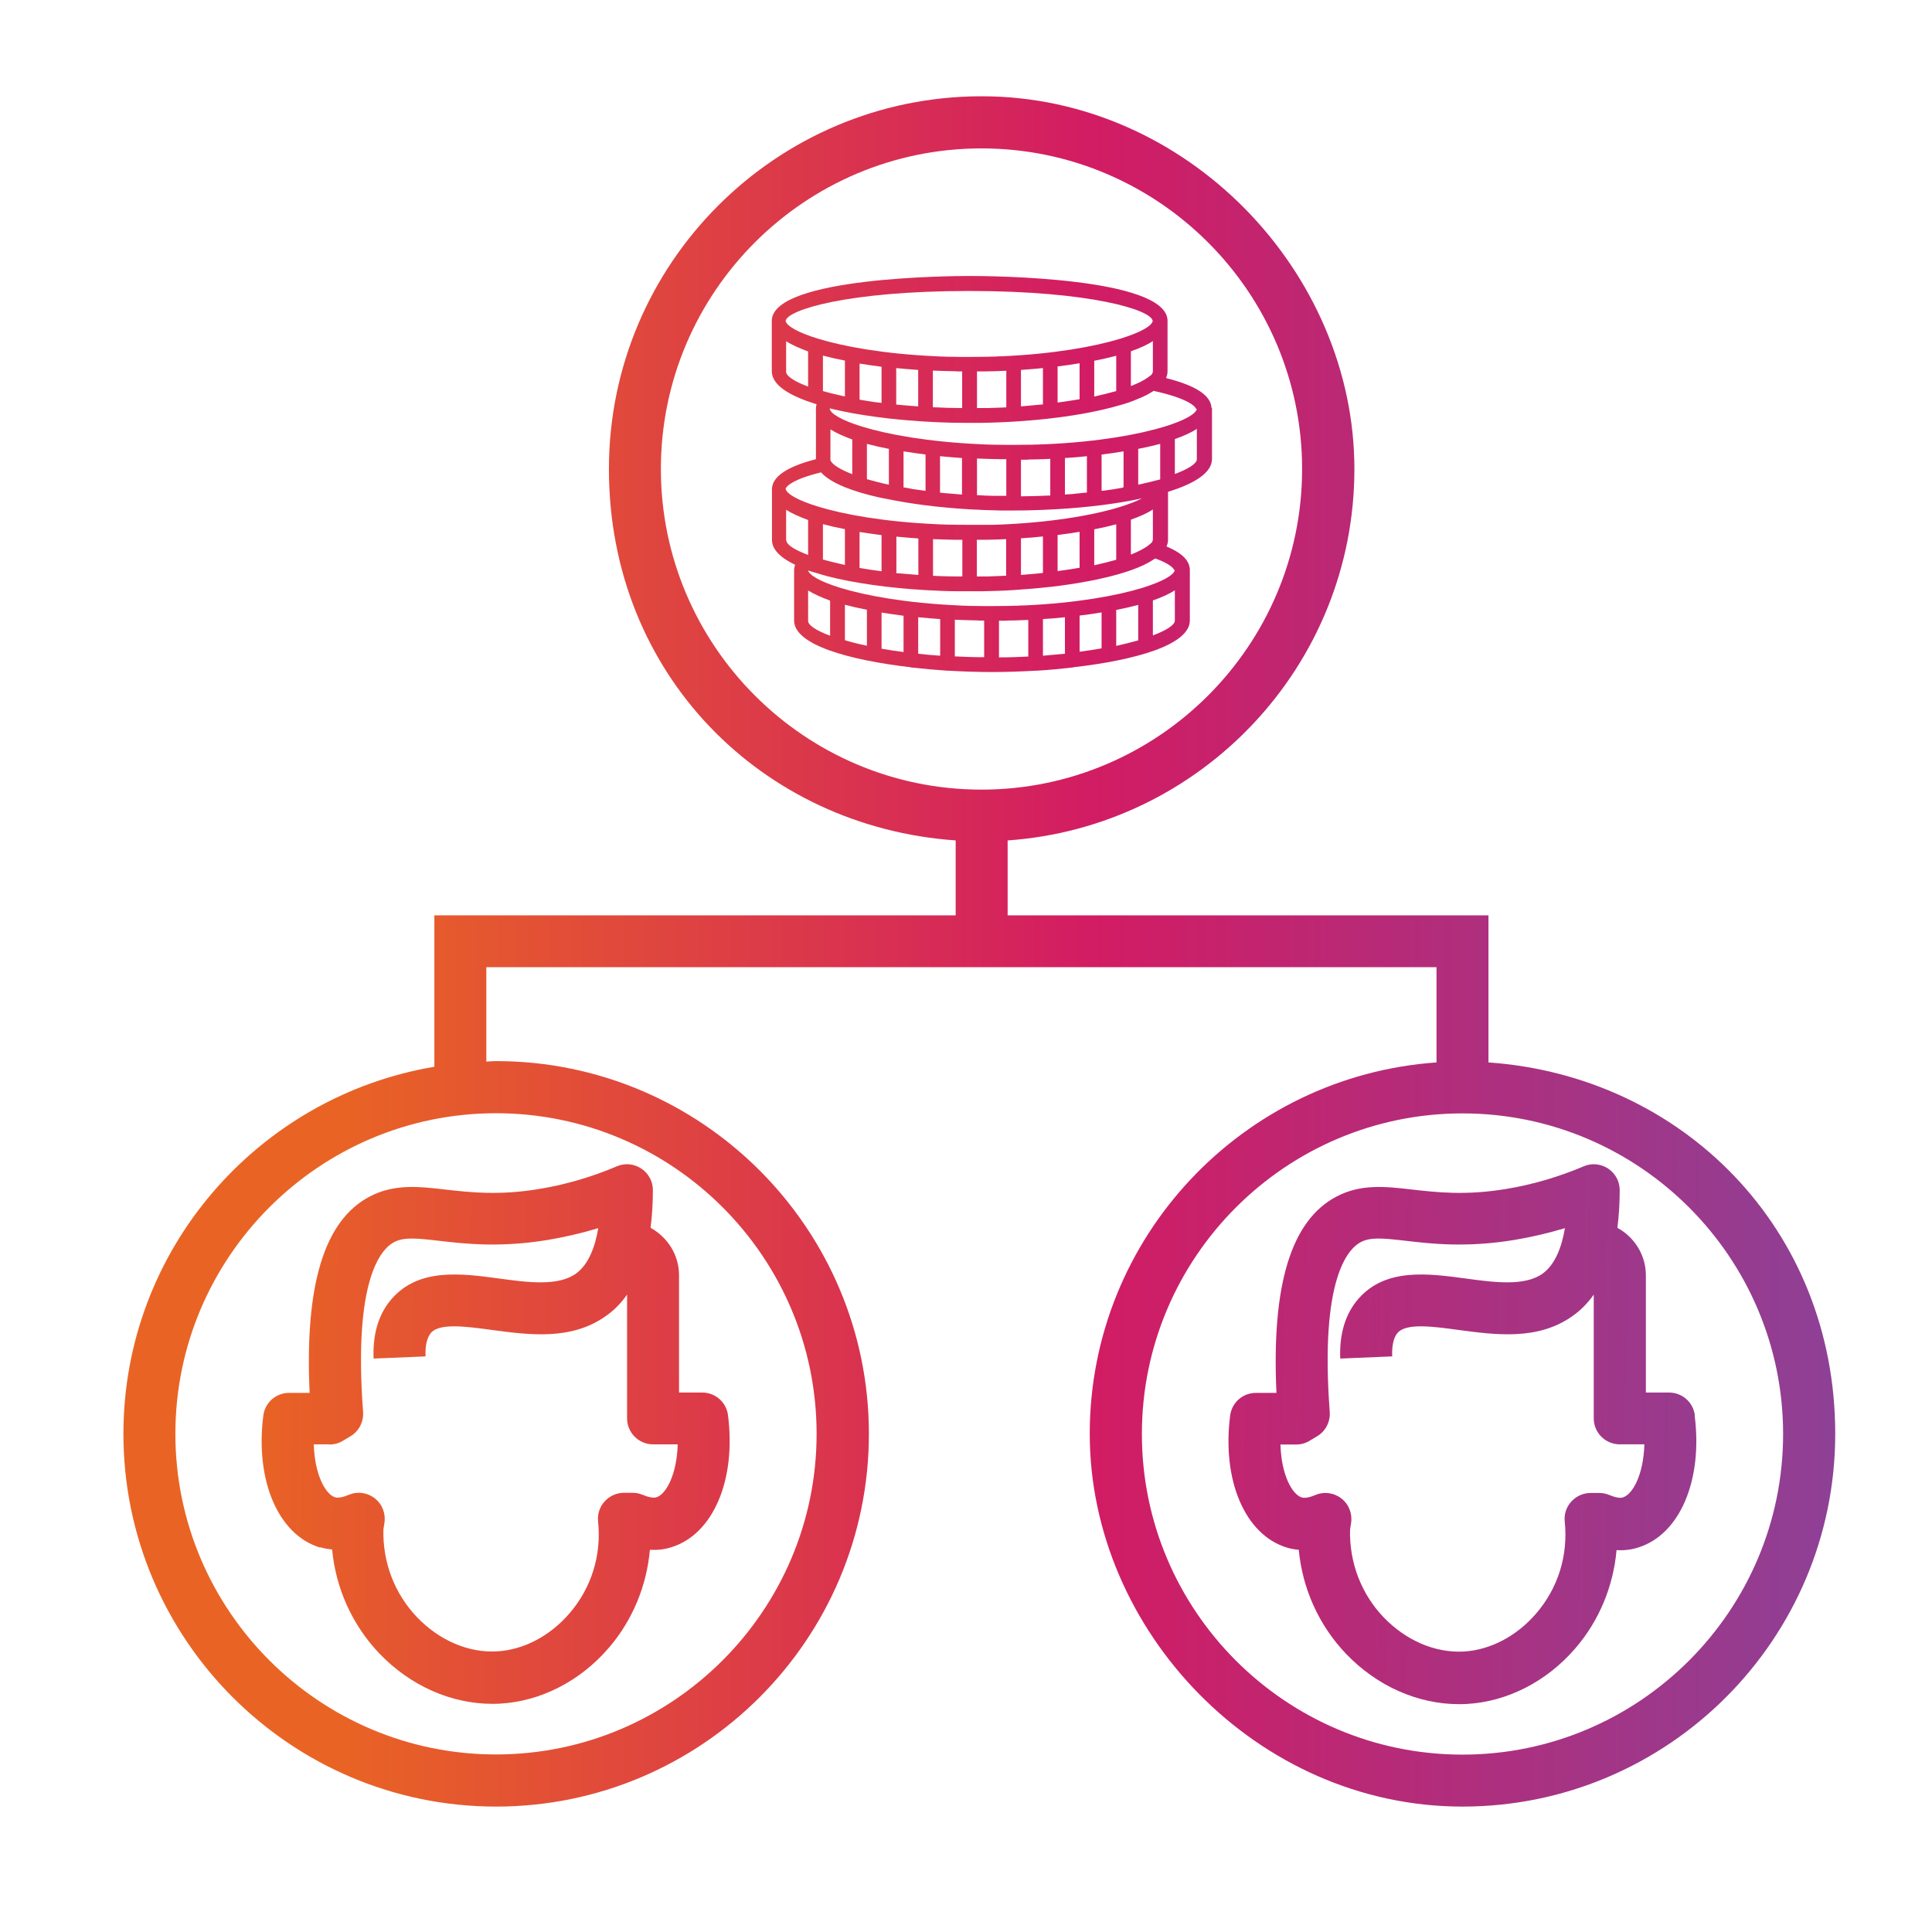
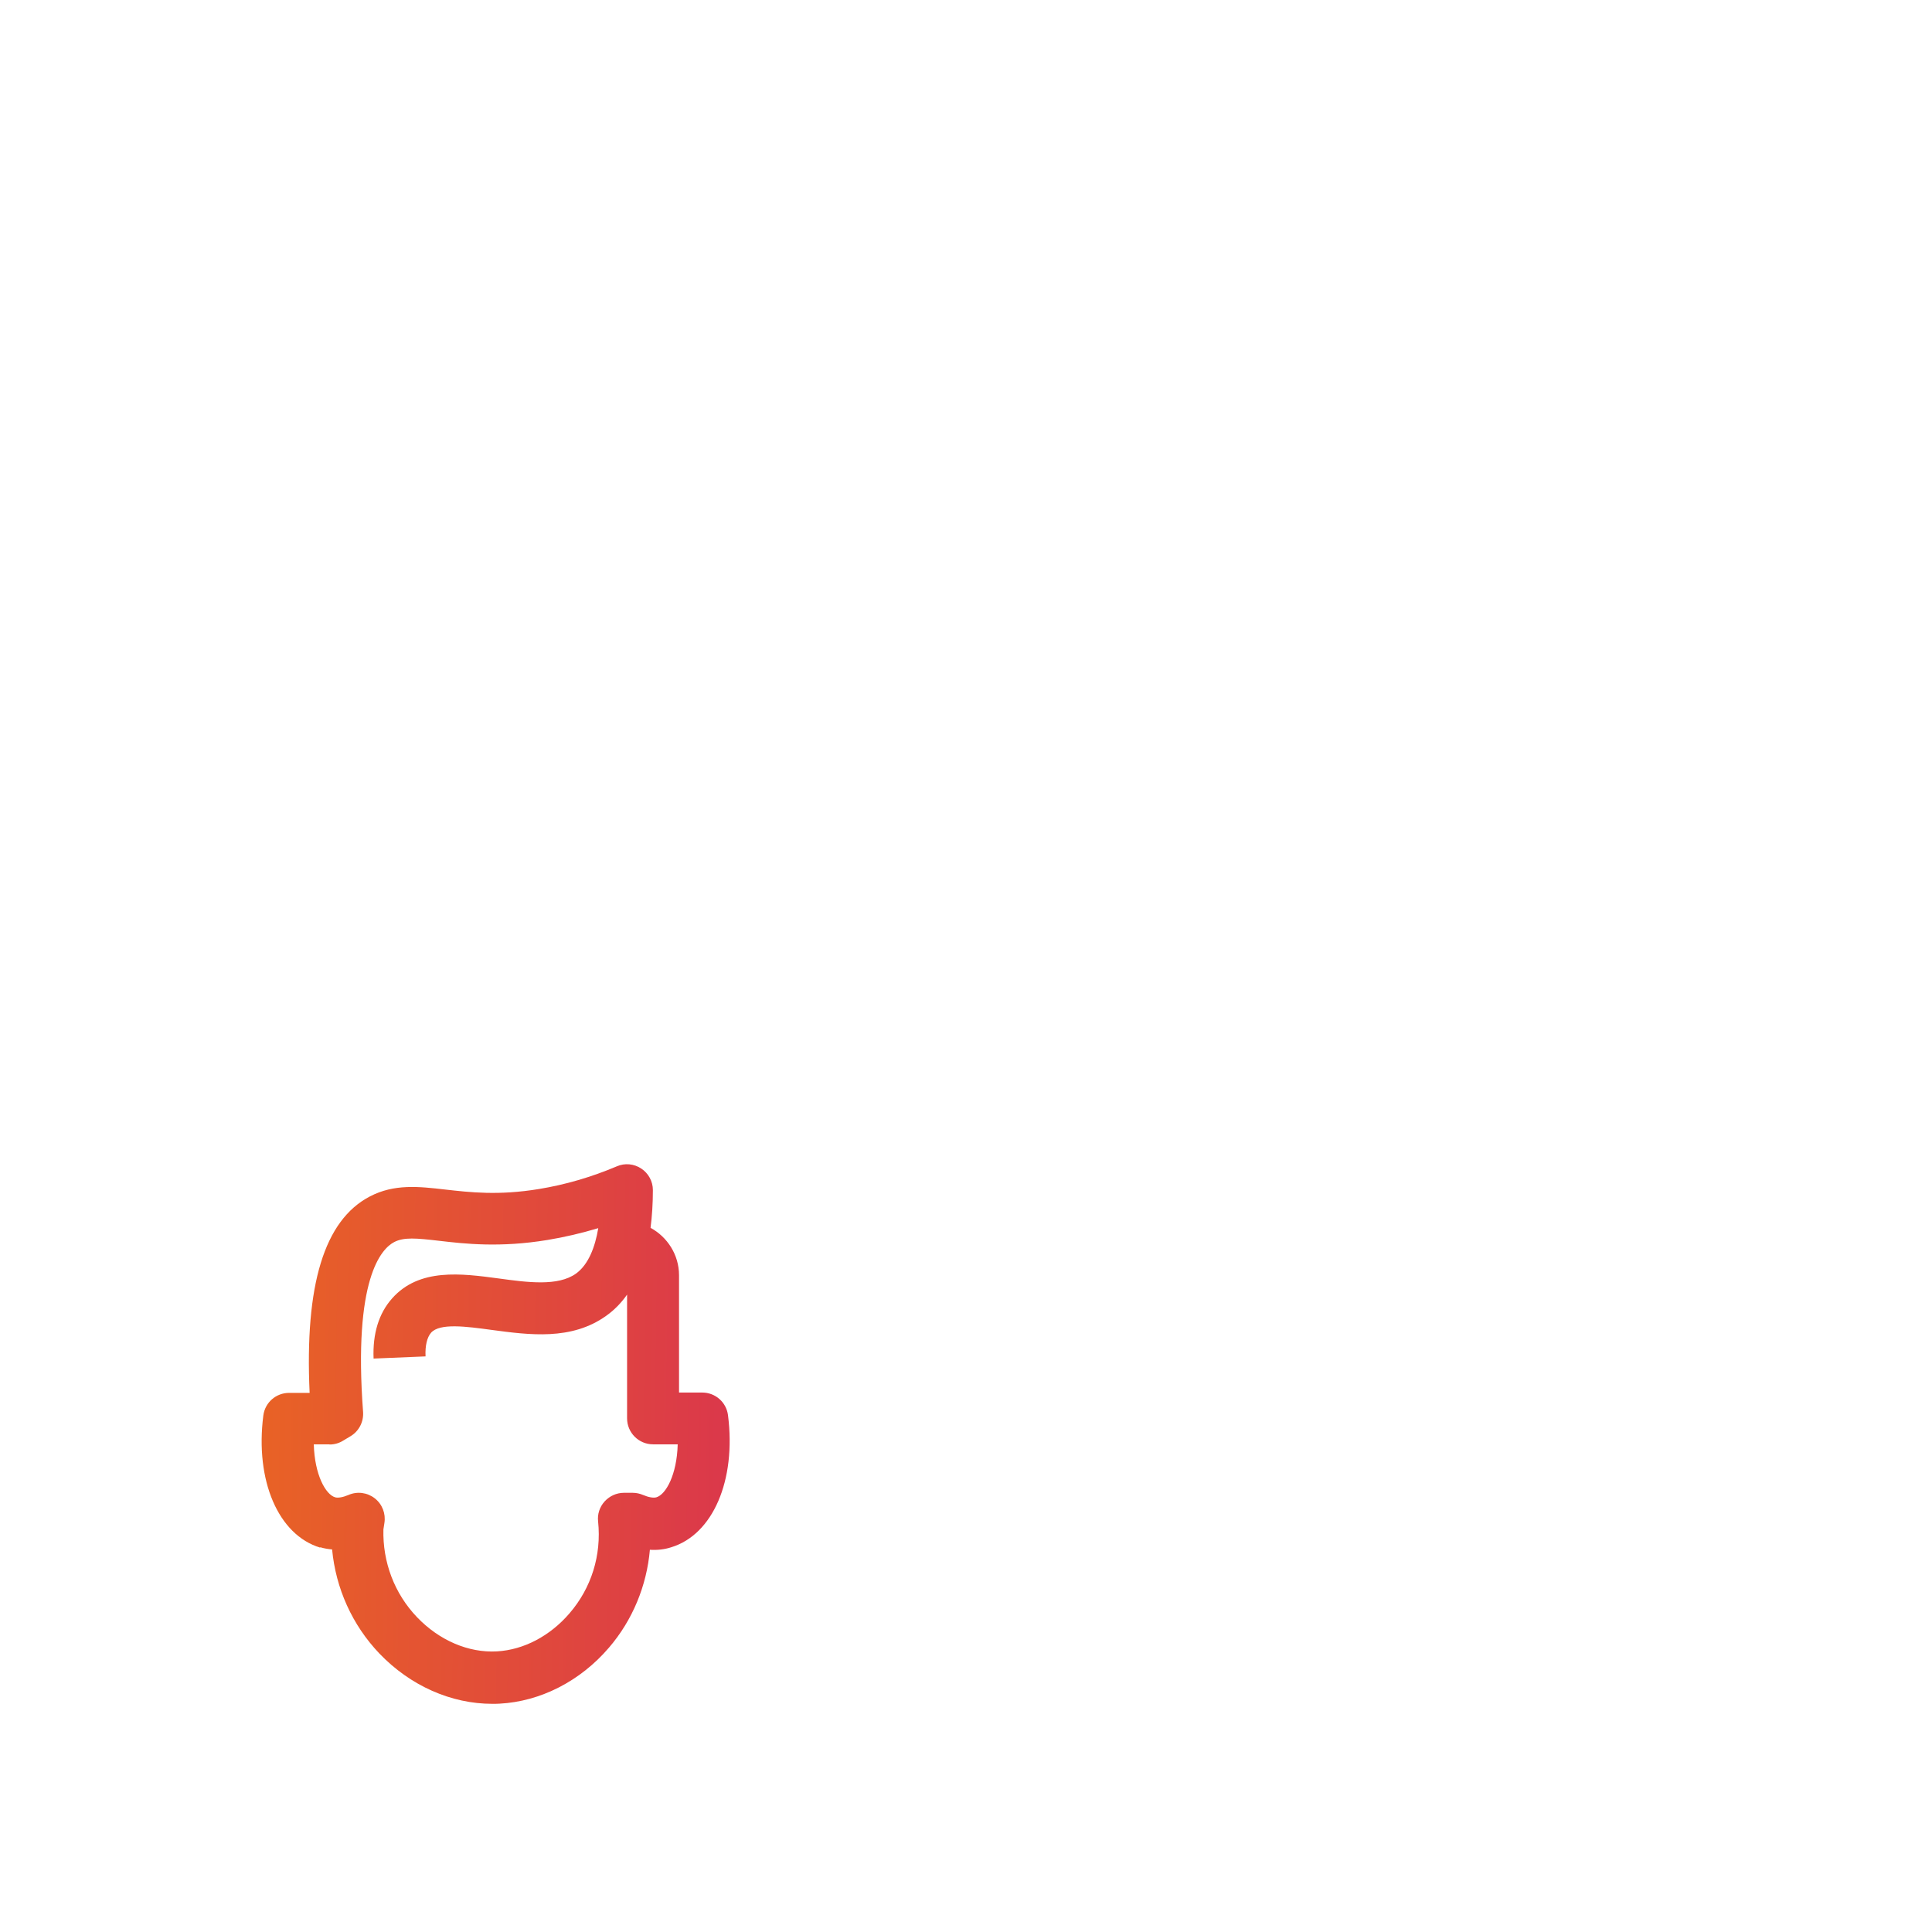
<svg xmlns="http://www.w3.org/2000/svg" xmlns:xlink="http://www.w3.org/1999/xlink" id="Layer_1" data-name="Layer 1" viewBox="0 0 116 116">
  <defs>
    <style>
      .cls-1 {
        fill: url(#linear-gradient);
      }

      .cls-1, .cls-2, .cls-3, .cls-4 {
        stroke-width: 0px;
      }

      .cls-2 {
        fill: url(#linear-gradient-4);
      }

      .cls-3 {
        fill: url(#linear-gradient-2);
      }

      .cls-4 {
        fill: url(#linear-gradient-3);
      }
    </style>
    <linearGradient id="linear-gradient" x1="14.47" y1="85.8" x2="109.78" y2="87.25" gradientUnits="userSpaceOnUse">
      <stop offset="0" stop-color="#e96424" />
      <stop offset=".5" stop-color="#d21c63" />
      <stop offset="1" stop-color="#8c4197" />
    </linearGradient>
    <linearGradient id="linear-gradient-2" x1="20.06" y1="57.13" x2="111.17" y2="57.13" xlink:href="#linear-gradient" />
    <linearGradient id="linear-gradient-3" x1="14.49" y1="84.92" x2="109.79" y2="86.37" xlink:href="#linear-gradient" />
    <linearGradient id="linear-gradient-4" x1="19.36" y1="28.46" x2="110.46" y2="28.46" xlink:href="#linear-gradient" />
  </defs>
  <path class="cls-1" d="m19.23,92.9c.23.07.47.11.71.13.22,2.33,1.2,4.53,2.84,6.25,1.86,1.94,4.31,3.02,6.78,3.02.15,0,.29,0,.44-.01,2.45-.13,4.84-1.35,6.56-3.36,1.42-1.65,2.27-3.72,2.46-5.88.45.03.88-.02,1.28-.15,2.5-.76,3.91-4.01,3.41-7.93-.1-.78-.76-1.36-1.55-1.36h-1.39v-7.04c0-1.23-.7-2.3-1.71-2.85.09-.7.14-1.46.14-2.27,0-.52-.27-1.01-.7-1.29-.44-.29-.99-.34-1.47-.13-1.51.64-3.08,1.1-4.67,1.36-2.43.4-4.13.2-5.64.03-1.57-.18-3.05-.35-4.52.42-2.73,1.43-3.91,5.3-3.61,11.79h-1.23c-.79,0-1.45.58-1.55,1.36-.5,3.91.9,7.17,3.41,7.93Zm.56-6.17c.29,0,.57-.08.81-.23l.45-.27c.5-.3.79-.86.75-1.45-.6-8.01,1.1-9.8,1.86-10.2.59-.31,1.33-.24,2.71-.08,1.54.18,3.65.42,6.5-.05,1.03-.17,2.05-.41,3.05-.71-.19,1.14-.59,2.19-1.34,2.73-1.08.77-2.89.53-4.64.29-2.24-.3-4.77-.64-6.4,1.2-.8.9-1.17,2.12-1.11,3.61l3.12-.13c-.03-.65.09-1.14.33-1.42.52-.59,2.1-.38,3.64-.17,2.25.3,4.79.65,6.88-.85.48-.34.9-.77,1.25-1.27v7.43c0,.86.7,1.56,1.56,1.56h1.48c-.05,1.83-.71,3.01-1.28,3.18-.18.05-.47,0-.8-.14-.19-.08-.4-.13-.62-.13h-.53c-.44,0-.86.19-1.16.52-.3.33-.44.77-.39,1.2.21,2.03-.4,3.99-1.72,5.52-1.17,1.36-2.75,2.19-4.35,2.28-1.71.1-3.47-.66-4.8-2.05-1.36-1.42-2.07-3.31-2.02-5.27l.06-.39c.09-.56-.13-1.13-.58-1.48-.45-.35-1.05-.43-1.58-.2-.33.14-.62.19-.8.14-.57-.17-1.23-1.35-1.28-3.18h.95Z" />
-   <path class="cls-3" d="m89.37,63.8v-8.84h-28.87v-4.5c11.61-.81,20.82-10.49,20.82-22.3s-10.04-22.38-22.38-22.38-22.38,10.04-22.38,22.38,9.21,21.49,20.82,22.3v4.5h-31.3v9.09c-10.58,1.78-18.67,10.97-18.67,22.04,0,12.34,10.04,22.38,22.38,22.38s22.38-10.04,22.38-22.38-10.04-22.38-22.38-22.38c-.2,0-.39.02-.59.03v-5.67h57.05v5.72c-11.61.81-20.82,10.49-20.82,22.3s10.04,22.38,22.38,22.38,22.38-10.04,22.38-22.38-9.21-21.49-20.82-22.3Zm-59.59,3.04c10.62,0,19.25,8.64,19.25,19.25s-8.64,19.25-19.25,19.25-19.25-8.64-19.25-19.25,8.64-19.25,19.25-19.25Zm9.9-38.68c0-10.62,8.64-19.25,19.25-19.25s19.25,8.64,19.25,19.25-8.64,19.25-19.25,19.25-19.25-8.64-19.25-19.25Zm48.13,77.19c-10.62,0-19.25-8.64-19.25-19.25s8.64-19.25,19.25-19.25,19.25,8.64,19.25,19.25-8.64,19.25-19.25,19.25Z" />
-   <path class="cls-4" d="m101.76,84.97c-.1-.78-.76-1.36-1.55-1.36h-1.39v-7.04c0-1.23-.7-2.3-1.71-2.85.09-.7.14-1.46.14-2.27,0-.52-.27-1.01-.7-1.29-.44-.29-.99-.34-1.47-.13-1.51.64-3.08,1.1-4.67,1.36-2.43.4-4.13.2-5.64.03-1.57-.18-3.05-.35-4.52.42-2.73,1.43-3.91,5.3-3.61,11.79h-1.23c-.79,0-1.45.58-1.55,1.36-.5,3.91.9,7.17,3.41,7.93.23.07.47.11.71.13.22,2.33,1.2,4.53,2.84,6.25,1.86,1.94,4.31,3.02,6.78,3.02.15,0,.29,0,.44-.01,2.45-.13,4.84-1.35,6.56-3.36,1.42-1.65,2.27-3.72,2.46-5.88.44.03.87-.02,1.28-.15,2.5-.76,3.91-4.01,3.41-7.93Zm-4.31,4.94c-.18.05-.47,0-.8-.14-.19-.08-.4-.13-.62-.13h-.53c-.44,0-.86.19-1.16.52-.3.33-.44.77-.39,1.2.21,2.03-.4,3.99-1.72,5.52-1.17,1.36-2.75,2.19-4.35,2.28-1.72.09-3.46-.66-4.8-2.05-1.36-1.42-2.07-3.31-2.02-5.27l.06-.39c.09-.56-.13-1.13-.58-1.48-.45-.35-1.05-.43-1.58-.2-.33.14-.62.19-.8.14-.57-.17-1.23-1.35-1.28-3.18h.95c.29,0,.57-.08.81-.23l.45-.27c.5-.3.79-.86.75-1.45-.6-8.01,1.1-9.8,1.86-10.2.59-.31,1.33-.24,2.71-.08,1.54.18,3.65.42,6.5-.05,1.03-.17,2.05-.41,3.05-.71-.19,1.14-.59,2.19-1.34,2.73-1.08.77-2.89.53-4.64.29-2.24-.3-4.77-.64-6.4,1.2-.8.91-1.17,2.12-1.11,3.61l3.12-.13c-.02-.45.02-1.07.33-1.42.52-.59,2.11-.38,3.64-.17,2.25.3,4.79.65,6.88-.85.48-.34.9-.77,1.25-1.27v7.43c0,.86.7,1.56,1.56,1.56h1.48c-.05,1.83-.71,3.01-1.28,3.18Z" />
-   <path class="cls-2" d="m72.74,24.49c-.04-.75-.94-1.34-2.73-1.79.06-.13.09-.27.09-.41v-3.08h0c-.16-2.57-10.67-2.64-11.88-2.64s-11.72.08-11.88,2.64h0v.06h0v3.02c0,.84,1.08,1.49,2.69,1.98-.02.07-.04.15-.04.22h0v.06h0v3.02c-1.73.45-2.6,1.03-2.64,1.77h0v.06h0v3.02c0,.58.53,1.08,1.39,1.49-.03.09-.05.18-.06.27h0v.06h0v3.02c0,1.46,3.3,2.37,6.97,2.8.03,0,.05.02.08.02,0,0,.02,0,.02,0,.71.08,1.42.14,2.13.19.01,0,.03,0,.04,0,0,0,.01,0,.02,0,.9.05,1.79.08,2.62.08s1.72-.03,2.62-.08c0,0,.01,0,.02,0,.02,0,.03,0,.04,0,.71-.04,1.43-.11,2.13-.19,0,0,.02,0,.02,0,.03,0,.05-.01.08-.02,3.66-.42,6.96-1.33,6.97-2.8v-3.08h0c-.03-.54-.49-.99-1.4-1.37.06-.13.09-.26.09-.4v-2.88c1.58-.49,2.64-1.14,2.64-1.97v-3.08h0Zm-3.57,8.07l-.15.13c-.23.2-.62.41-1.12.61v-2.1c.52-.18.97-.38,1.32-.61v1.82s-.02.09-.05.14Zm-9.85,2.05c-.06,0-.13,0-.19,0-.16,0-.32,0-.48,0v-2.2c.12,0,.24,0,.36,0,.02,0,.05,0,.07,0,.44,0,.89-.02,1.33-.04v2.2c-.09,0-.19,0-.28.01-.27.01-.53.02-.81.03Zm-1.92,0c-.2,0-.4,0-.6-.01-.02,0-.05,0-.07,0-.24,0-.48-.02-.71-.03v-2.2c.44.02.88.03,1.33.04.02,0,.05,0,.07,0,.12,0,.24,0,.36,0v2.2c-.09,0-.17,0-.26,0-.04,0-.08,0-.11,0Zm-7.95-1s-.03,0-.04-.01v-2.13c.41.11.85.21,1.32.3v2.15c-.4-.09-.78-.18-1.12-.27-.05-.02-.11-.03-.16-.05Zm9.28,3.65c.12,0,.24,0,.36,0v2.2c-.61,0-1.2-.02-1.76-.05v-2.2c.44.02.88.03,1.33.04.02,0,.05,0,.07,0Zm1.68,0c.44,0,.89-.02,1.33-.04v2.2c-.57.03-1.15.05-1.76.05v-2.2c.12,0,.24,0,.36,0,.02,0,.05,0,.07,0Zm3.53-.2v2.19c-.42.04-.86.08-1.32.12v-2.2c.45-.03.89-.06,1.32-.11Zm.88-.1c.45-.05.89-.12,1.32-.19v2.16c-.41.07-.86.14-1.32.2v-2.18Zm2.2-.34c.47-.09.91-.19,1.32-.3v2.13c-.39.11-.83.22-1.32.33v-2.15Zm-14.97,0v2.15c-.49-.1-.93-.21-1.32-.33v-2.13c.41.11.85.21,1.32.3Zm.88.16c.43.07.87.13,1.32.19v2.18c-.47-.06-.91-.13-1.32-.2v-2.16Zm2.2.28c.43.04.87.08,1.32.11v2.2c-.46-.03-.9-.07-1.32-.12v-2.19Zm-1.09-2.63s-.09,0-.13-.01c-.03,0-.06,0-.09-.01v-2.19c.43.04.87.08,1.32.11v2.19c-.37-.03-.74-.06-1.09-.09Zm-1.11-2.31v2.18c-.47-.06-.91-.13-1.32-.2v-2.16c.43.07.87.13,1.32.19Zm8.66,2.38c-.1,0-.19.01-.29.02v-2.2c.45-.03.89-.06,1.32-.11v2.19c-.27.03-.55.06-.84.08-.06,0-.13.01-.19.02Zm1.91-.2v-2.18c.45-.05.89-.12,1.32-.19v2.16c-.41.07-.86.14-1.32.2Zm2.2-2.52c.47-.09.91-.19,1.32-.3v2.13c-.39.11-.83.22-1.32.33v-2.15Zm-6.02-2.01c-.33,0-.65-.02-.97-.04-.02,0-.03,0-.05,0v-2.2c.44.02.88.03,1.33.04.02,0,.05,0,.07,0,.12,0,.24,0,.36,0v2.2c-.21,0-.43,0-.64,0-.03,0-.07,0-.1,0Zm-10.27-6.29v-2.13c.41.11.85.21,1.32.3v2.15c-.05-.01-.11-.02-.16-.03-.23-.05-.46-.11-.68-.16-.17-.04-.32-.09-.48-.13Zm8-1.18c.12,0,.24,0,.36,0v2.2c-.59,0-1.18-.02-1.76-.05v-2.2c.44.02.88.03,1.33.04.02,0,.05,0,.07,0Zm1.68,0c.44,0,.89-.02,1.33-.04v2.2c-.07,0-.15,0-.22.01,0,0-.01,0-.02,0-.3.01-.6.02-.9.03-.05,0-.1,0-.14,0-.16,0-.32,0-.48,0v-2.2c.12,0,.24,0,.36,0,.02,0,.05,0,.07,0Zm10.03.22h-.01s-.16.12-.16.12c-.23.18-.59.36-1.05.54v-2.09c.52-.18.97-.38,1.32-.61v1.82c0,.07-.04.14-.1.22Zm-5.62,1.66v-2.18c.45-.05.89-.12,1.32-.19v2.16c-.42.07-.86.14-1.32.2Zm2.2-.37v-2.15c.47-.09.91-.19,1.32-.3v2.12c-.39.11-.84.22-1.32.33Zm-3.08-1.71v2.18c-.43.04-.87.08-1.32.12v-2.19c.45-.03.89-.07,1.32-.11Zm-8.81,2.19v-2.19c.43.04.87.08,1.32.11v2.19c-.45-.03-.89-.07-1.32-.11Zm-.88-2.28v2.18c-.09-.01-.18-.02-.26-.03-.06,0-.11-.02-.17-.02-.25-.04-.5-.08-.75-.12-.05,0-.1-.02-.14-.03v-2.16c.43.07.87.13,1.32.19Zm4.73,7.67c-.06,0-.12,0-.18-.01-.28-.02-.56-.05-.83-.07-.06,0-.12-.01-.17-.02-.01,0-.02,0-.04,0v-2.19c.43.04.87.08,1.32.11v2.19s-.07,0-.11,0Zm-2.91-.33c-.17-.03-.34-.06-.5-.09v-2.16c.43.07.87.13,1.32.19v2.18c-.27-.04-.53-.07-.79-.11-.01,0-.02,0-.03,0Zm-1.38-2.4v2.15c-.49-.1-.93-.22-1.32-.33v-2.12c.41.11.85.21,1.32.3Zm-2.2-.57v2.09c-.69-.27-1.14-.54-1.28-.78l-.03-.05s0-.03,0-.04v-1.82c.35.22.8.42,1.32.61Zm10.56,1.21c.44,0,.89-.02,1.33-.04v2.2c-.58.03-1.17.04-1.76.05v-2.2c.12,0,.24,0,.36,0,.02,0,.05,0,.07,0Zm5.69,1.69c-.19.03-.39.07-.59.1-.11.02-.23.03-.35.05-.11.02-.23.03-.34.04v-2.18c.45-.05.89-.12,1.32-.19v2.16s-.03,0-.04,0Zm-2.98.38c-.16.01-.33.02-.5.03v-2.19c.45-.03.89-.06,1.32-.11v2.18c-.26.03-.51.05-.77.08-.02,0-.03,0-.05,0Zm5.03-.83c-.22.06-.45.12-.69.17-.11.03-.22.05-.34.08-.03,0-.07.01-.1.02v-2.15c.47-.09.91-.19,1.32-.3v2.13c-.06.02-.13.04-.19.05Zm2.39-4.29c-.04.3-.72.7-1.93,1.07h0c-1.56.48-4,.92-7.09,1.06-.16,0-.32.01-.48.02-.13,0-.26,0-.4.01-.36,0-.73.01-1.12.01s-.75,0-1.12-.01c-.13,0-.27,0-.4-.01-.16,0-.32-.01-.48-.02-3.09-.14-5.53-.58-7.09-1.06h0c-1.2-.37-1.88-.77-1.93-1.06,0,0,0-.02,0-.03.03,0,.06.01.09.02.17.04.35.08.53.12.87.19,1.84.34,2.88.46,0,0,0,0,0,0,0,0,0,0,0,0,.7.08,1.43.14,2.18.19,0,0,.01,0,.02,0,0,0,0,0,0,0,.54.03,1.09.06,1.64.07.34,0,.67.01.99.01.23,0,.47,0,.71,0,3.2-.05,6.16-.43,8.23-1.02.1-.03.19-.05.28-.08.06-.02.11-.03.17-.05.16-.05.31-.1.46-.16.03,0,.05-.02.08-.03.12-.05.24-.1.36-.15.03-.01.07-.03.1-.04.12-.06.24-.11.35-.17.05-.03.09-.05.14-.08.05-.03.11-.06.15-.09.03-.02.06-.03.09-.05,1.97.43,2.49.9,2.54,1.08Zm-13.65-7.07c7.26,0,10.93,1.14,11,1.8-.05.3-.73.69-1.93,1.06h0c-1.56.48-4,.92-7.09,1.06-.16,0-.32.01-.48.02-.13,0-.26,0-.4.01-.36,0-.73.01-1.12.01s-.75,0-1.12-.01c-.13,0-.27,0-.4-.01-.16,0-.32-.01-.48-.02-3.09-.14-5.53-.58-7.09-1.06h0c-1.2-.37-1.87-.76-1.93-1.06.07-.66,3.74-1.8,11-1.8Zm-11.01,4.84v-1.82c.35.22.8.42,1.32.61v2.11c-.86-.32-1.32-.64-1.32-.89Zm2.13,6.09s.02.01.02.02c.6.61,1.85,1.09,3.41,1.44.04,0,.07.02.11.02.11.03.23.05.35.07,1.43.3,3.13.52,4.99.63,0,0,0,0,0,0s0,0,0,0c.6.03,1.21.06,1.83.07.28,0,.55,0,.81,0,.3,0,.62,0,.93-.01.58-.01,1.14-.04,1.7-.07,0,0,0,0,0,0,0,0,0,0,.01,0,1.86-.11,3.61-.33,5.08-.65-.32.17-.76.34-1.3.51h0c-1.64.51-4.27.97-7.61,1.08-.1,0-.2,0-.3,0-.11,0-.22,0-.33,0-.28,0-.56,0-.84,0-.38,0-.75,0-1.12-.01-.13,0-.27,0-.4-.01-.16,0-.32-.01-.48-.02-3.09-.14-5.53-.58-7.09-1.06h0c-1.21-.37-1.89-.77-1.93-1.07.05-.17.49-.58,2.13-.98Zm-2.13,4.03v-1.82c.35.22.8.42,1.32.61v2.1l-.25-.1h0c-.69-.28-1.06-.56-1.06-.78Zm1.32,4.84v-1.82c.35.22.8.42,1.32.61v2.11c-.86-.32-1.32-.64-1.32-.89Zm20.7.89v-2.11c.52-.18.97-.38,1.32-.61v1.82c0,.25-.46.57-1.32.89Zm1.32-3.94c-.05.3-.72.69-1.93,1.07h0c-1.56.48-4,.92-7.09,1.06-.16,0-.32.01-.48.02-.13,0-.26,0-.4.01-.36,0-.73.01-1.12.01s-.75,0-1.12-.01c-.13,0-.26,0-.39-.01-.16,0-.32-.01-.48-.02-3.09-.14-5.53-.58-7.09-1.06h0c-1.16-.36-1.84-.74-1.92-1.04.13.05.27.09.41.13.01,0,.03,0,.04.01.12.04.24.07.37.11.05.01.09.03.14.04.07.02.14.04.21.06,1.6.41,3.65.7,5.86.83,0,0,0,0,0,0,0,0,0,0,0,0,.68.04,1.38.07,2.08.07.19,0,.37,0,.56,0,.24,0,.49,0,.74,0,.64-.01,1.28-.03,1.9-.07,0,0,0,0,0,0,0,0,0,0,0,0,.76-.05,1.49-.11,2.19-.19,0,0,0,0,0,0,0,0,.02,0,.03,0,.78-.09,1.52-.2,2.21-.33.14-.03.28-.05.42-.08.03,0,.06-.01.09-.02,1.3-.27,2.43-.61,3.2-1.04.04-.02.08-.05.12-.07.05-.03.1-.06.14-.09.04-.03.09-.05.13-.08.87.31,1.11.59,1.14.7Zm0-5.75v-2.11c.52-.18.97-.38,1.32-.61v1.82c0,.25-.46.57-1.32.89Z" />
</svg>